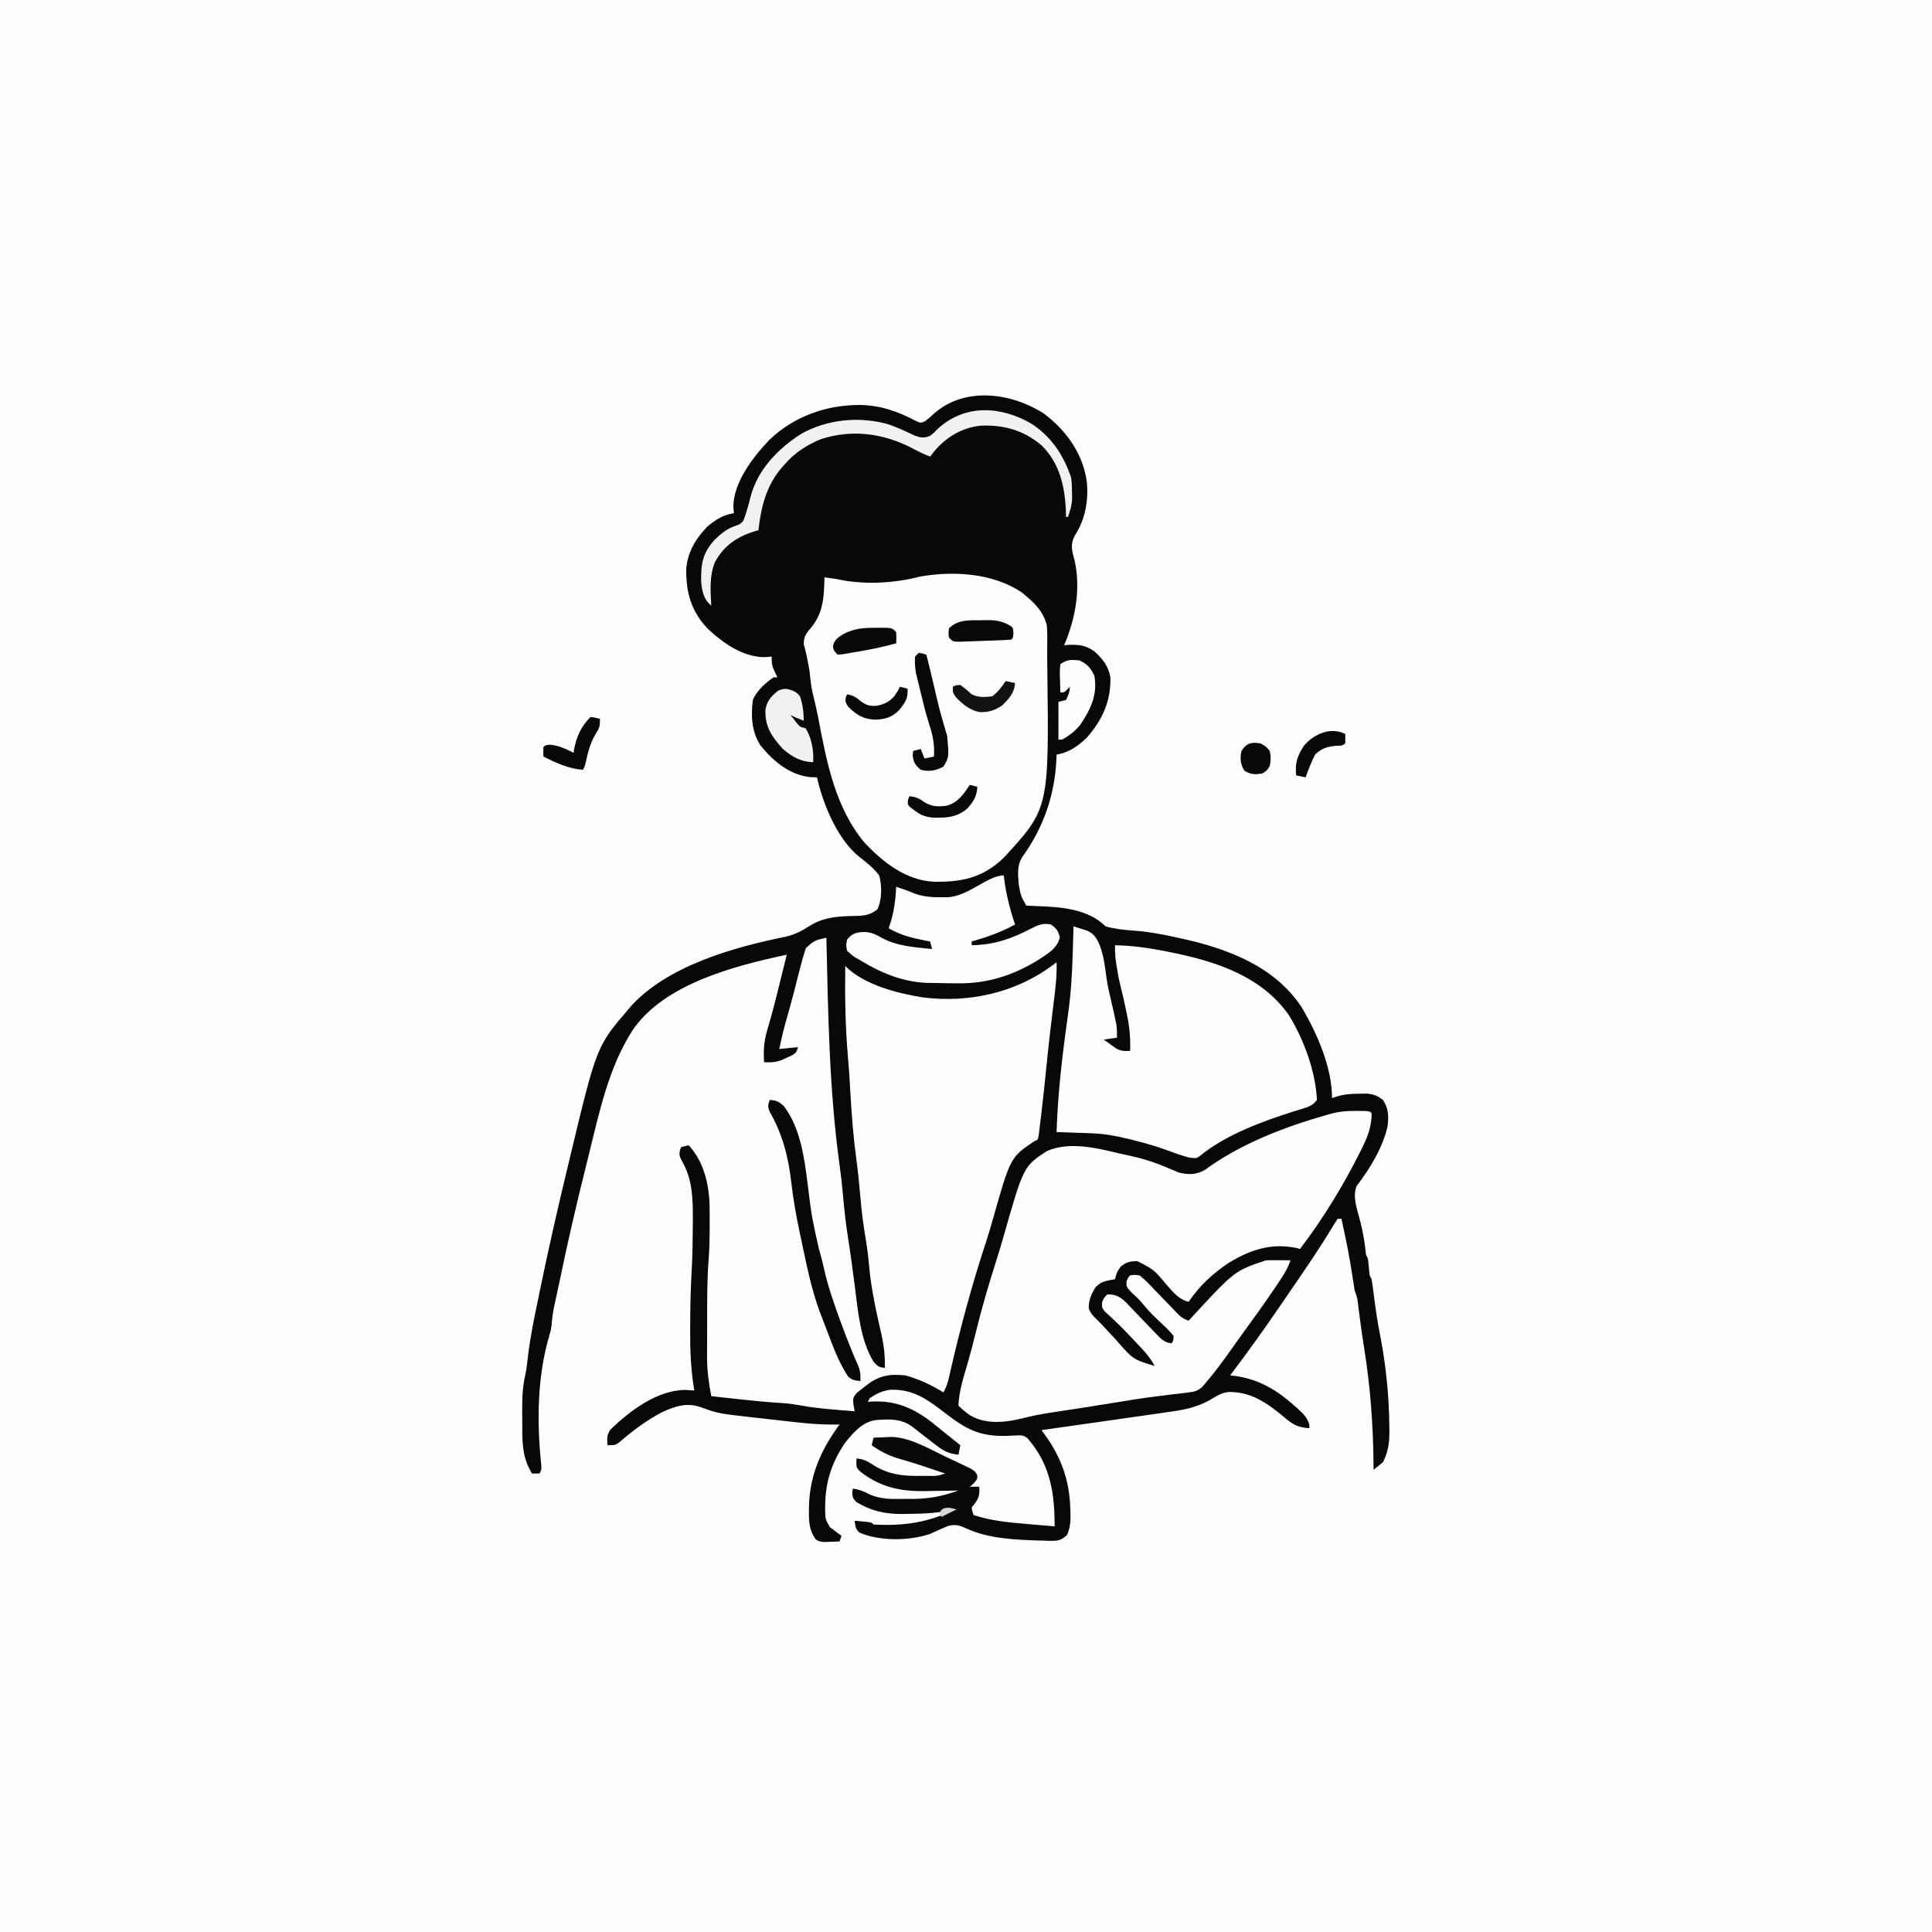
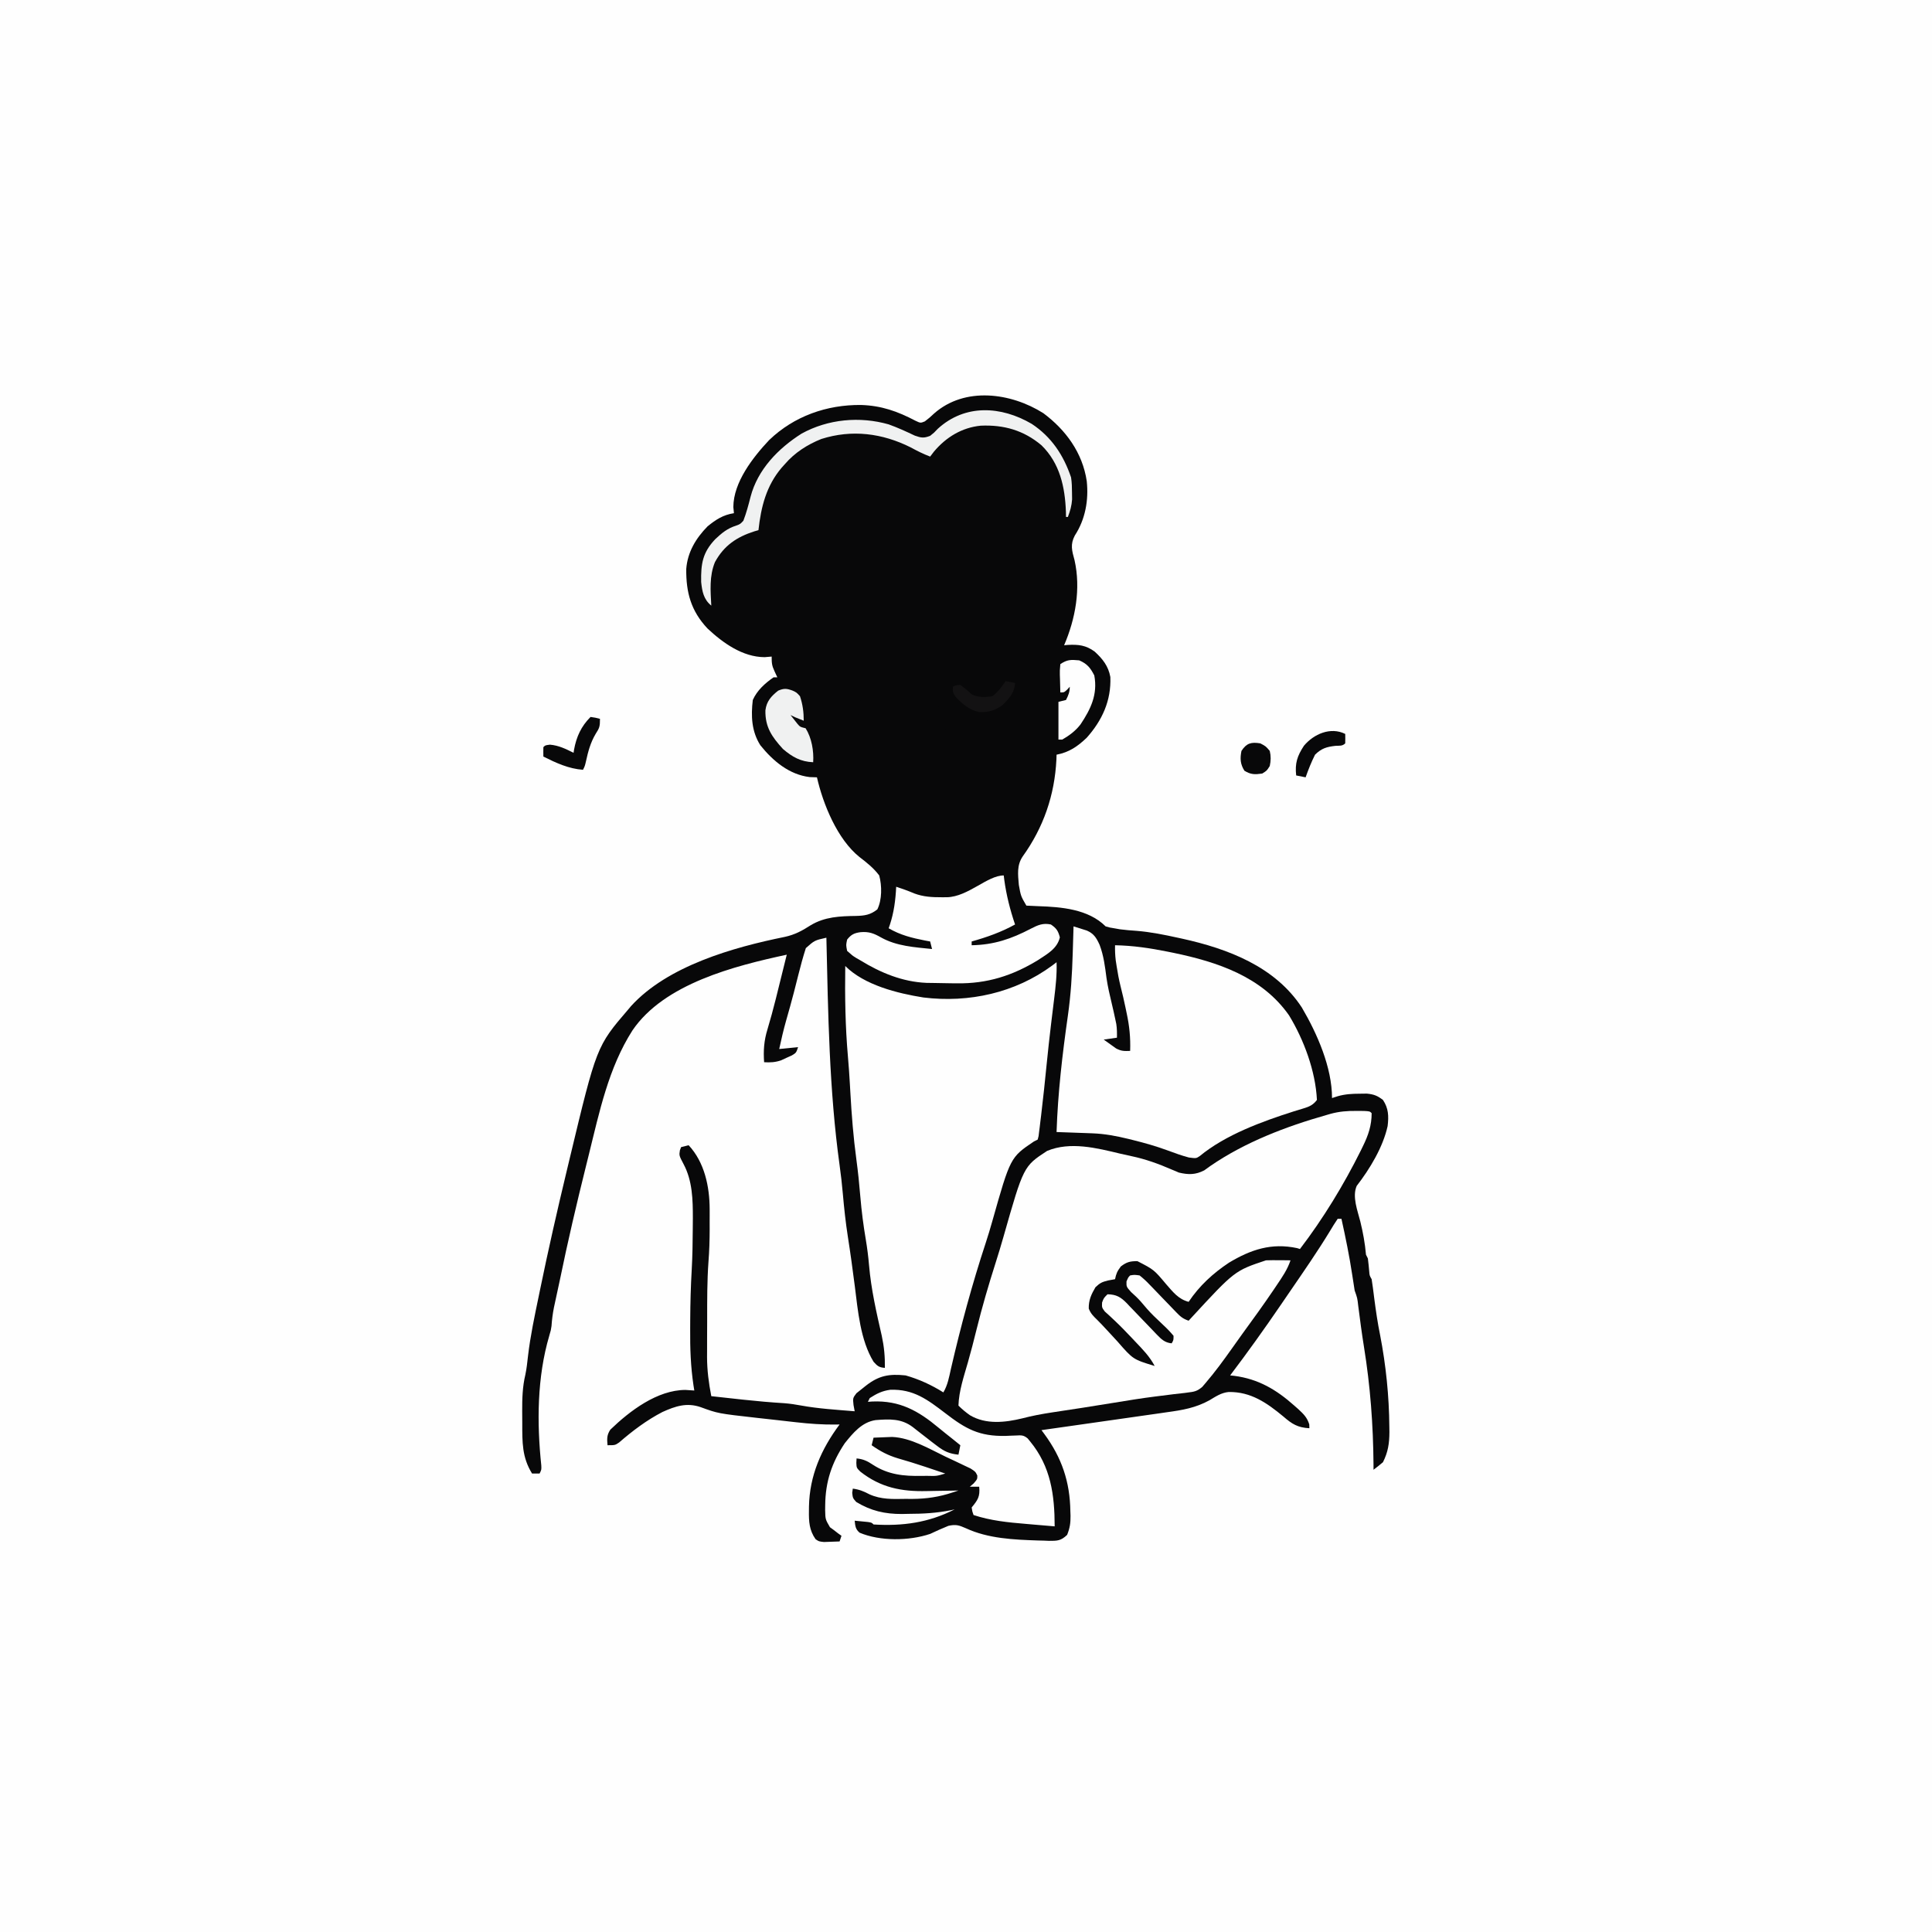
<svg xmlns="http://www.w3.org/2000/svg" version="1.1" width="1024" height="1024">
  <rect width="100%" height="100%" fill="#808080" stroke="none" />
  <path d="M0 0 C337.92 0 675.84 0 1024 0 C1024 337.92 1024 675.84 1024 1024 C686.08 1024 348.16 1024 0 1024 C0 686.08 0 348.16 0 0 Z " fill="#FEFEFE" transform="translate(0,0)" />
  <path d="M0 0 C11.915 8.892 20.763 20.972 23 36 C24.072 46.044 22.27 56.253 16.688 64.812 C14.186 69.538 15.11 72.8 16.531 77.912 C19.932 93.07 17.006 109.004 11 123 C11.944 122.913 11.944 122.913 12.906 122.824 C18.579 122.525 22.519 122.951 27.172 126.336 C31.428 130.21 34.472 134.061 35.508 139.828 C35.999 152.333 31.209 162.776 23 172 C18.12 176.662 13.659 179.725 7 181 C6.974 181.837 6.948 182.673 6.922 183.535 C5.999 202.481 0.058 219.622 -11 235 C-14.129 239.694 -13.453 244.5 -13 250 C-11.94 255.941 -11.94 255.941 -9 261 C-6.906 261.114 -4.811 261.221 -2.715 261.29 C9.497 261.691 23.824 262.824 33 272 C35.248 272.654 35.248 272.654 37.875 273.062 C38.739 273.218 39.602 273.374 40.492 273.535 C43.48 273.931 46.409 274.166 49.414 274.367 C56.903 274.971 64.176 276.451 71.5 278.062 C72.199 278.215 72.898 278.367 73.617 278.524 C97.853 283.869 122.805 293.3 137 315 C145.168 328.909 153 346.726 153 363 C153.998 362.676 154.995 362.353 156.023 362.02 C159.918 360.911 163.567 360.7 167.625 360.688 C168.896 360.671 170.167 360.654 171.477 360.637 C175.216 361.022 177.047 361.724 180 364 C182.962 368.443 183.098 372.547 182.475 377.826 C180.033 388.999 173.028 400.566 166.082 409.551 C163.585 415.203 166.543 422.653 168 428.438 C169.438 434.304 170.471 439.973 171 446 C171.33 446.66 171.66 447.32 172 448 C172.309 450.298 172.509 452.597 172.719 454.906 C172.892 457.054 172.892 457.054 174 459 C174.253 460.476 174.462 461.959 174.648 463.445 C174.765 464.349 174.882 465.252 175.002 466.182 C175.187 467.639 175.187 467.639 175.375 469.125 C176.232 475.696 177.169 482.195 178.5 488.688 C181.583 504.655 183.249 520.927 183.375 537.188 C183.389 538.16 183.403 539.133 183.417 540.135 C183.378 546.099 182.686 550.635 180 556 C178.375 557.384 176.712 558.726 175 560 C174.996 559.093 174.992 558.185 174.988 557.251 C174.822 536.145 173.306 515.746 169.939 494.911 C168.774 487.699 167.83 480.461 166.901 473.215 C166.42 468.977 166.42 468.977 165 465 C164.532 462.189 164.099 459.381 163.688 456.562 C162.185 446.618 160.166 436.818 158 427 C157.34 427 156.68 427 156 427 C154.558 429.117 153.241 431.236 151.938 433.438 C145.355 444.264 138.151 454.663 130.984 465.108 C129.257 467.626 127.534 470.146 125.812 472.668 C117.161 485.327 108.264 497.782 99 510 C99.727 510.075 100.454 510.15 101.203 510.227 C113.972 511.896 123.479 517.53 133 526 C134.06 526.936 134.06 526.936 135.141 527.891 C137.953 530.52 139.752 532.224 140.938 535.938 C140.968 536.958 140.968 536.958 141 538 C134.82 537.647 131.851 535.816 127.25 531.812 C118.444 524.519 109.975 518.613 98.223 518.785 C94.27 519.167 91.366 521.183 88.021 523.183 C80.762 527.187 73.713 528.395 65.562 529.5 C64.171 529.701 62.779 529.904 61.387 530.109 C58.451 530.536 55.514 530.954 52.576 531.362 C47.919 532.009 43.266 532.681 38.613 533.355 C32.042 534.306 25.47 535.243 18.895 536.169 C12.262 537.103 5.631 538.05 -1 539 C-0.514 539.655 -0.028 540.31 0.473 540.984 C9.772 553.614 14.117 566.438 14.312 582.062 C14.356 583.227 14.356 583.227 14.4 584.416 C14.443 588.292 14.05 590.873 12.598 594.523 C9.279 597.687 7.404 597.699 2.943 597.681 C2.013 597.642 1.083 597.603 0.125 597.562 C-0.843 597.54 -1.811 597.517 -2.808 597.493 C-15.692 597.057 -29.246 596.496 -41.062 591 C-44.745 589.38 -46.351 588.859 -50.32 589.723 C-53.612 591.032 -56.794 592.494 -60 594 C-71.187 597.76 -86.498 597.939 -97.383 593.363 C-99.609 591.487 -99.691 589.823 -100 587 C-98.52 587.14 -97.041 587.288 -95.562 587.438 C-94.739 587.519 -93.915 587.6 -93.066 587.684 C-91 588 -91 588 -90 589 C-74.665 589.947 -60.829 588.082 -47 581 C-47.637 581.14 -48.275 581.28 -48.932 581.424 C-56.497 582.958 -63.793 583.366 -71.5 583.375 C-72.646 583.399 -73.792 583.424 -74.973 583.449 C-84.016 583.48 -91.425 581.781 -99.188 577.062 C-101 575 -101 575 -101.312 572.25 C-101.209 571.508 -101.106 570.765 -101 570 C-97.621 570.436 -95.139 571.444 -92.176 573.02 C-85.957 575.816 -79.836 575.548 -73.125 575.438 C-71.321 575.448 -71.321 575.448 -69.48 575.459 C-61.871 575.405 -55.213 574.418 -48 572 C-47.01 571.67 -46.02 571.34 -45 571 C-45.876 571.021 -46.752 571.042 -47.655 571.063 C-50.965 571.132 -54.275 571.182 -57.585 571.22 C-59.007 571.24 -60.429 571.267 -61.85 571.302 C-75.234 571.623 -86.233 569.45 -97 561 C-99 559 -99 559 -99.125 556.375 C-99.084 555.591 -99.043 554.808 -99 554 C-95.462 554.332 -93.196 555.427 -90.312 557.375 C-82.222 562.617 -73.956 563.454 -64.5 563.25 C-63.513 563.245 -62.525 563.24 -61.508 563.234 C-56.592 563.366 -56.592 563.366 -52 562 C-54.729 561.081 -57.458 560.165 -60.188 559.25 C-61.005 558.975 -61.823 558.7 -62.666 558.416 C-67.459 556.813 -72.265 555.329 -77.125 553.938 C-82.421 552.347 -86.49 550.183 -91 547 C-90.67 545.68 -90.34 544.36 -90 543 C-87.897 542.889 -85.792 542.813 -83.688 542.75 C-82.516 542.704 -81.344 542.657 -80.137 542.609 C-70.23 543.05 -60.631 548.841 -51.835 553.063 C-49.849 554.012 -47.855 554.94 -45.859 555.867 C-44.591 556.473 -43.322 557.079 -42.055 557.688 C-40.915 558.228 -39.775 558.768 -38.601 559.324 C-36 561 -36 561 -35 563.066 C-35 565 -35 565 -36.938 567.25 C-37.958 568.116 -37.958 568.116 -39 569 C-37.35 569 -35.7 569 -34 569 C-33.508 574.286 -34.732 575.994 -38 580 C-37.68 582.124 -37.68 582.124 -37 584 C-27.891 586.988 -18.8 587.909 -9.312 588.688 C-7.821 588.817 -6.329 588.948 -4.838 589.08 C-1.226 589.397 2.387 589.702 6 590 C5.966 573.32 3.966 558.362 -7 545 C-7.43 544.473 -7.86 543.946 -8.304 543.403 C-10.529 541.562 -11.682 541.701 -14.535 541.848 C-15.422 541.879 -16.309 541.91 -17.223 541.941 C-18.16 541.981 -19.097 542.021 -20.062 542.062 C-33.951 542.325 -41.084 538.428 -52 530 C-61.463 522.775 -68.82 517.193 -81.117 517.602 C-85.469 518.203 -88.309 519.632 -92 522 C-92.33 522.66 -92.66 523.32 -93 524 C-92.212 523.942 -91.425 523.884 -90.613 523.824 C-76.094 523.223 -66.302 528.745 -55.54 537.72 C-53.122 539.73 -50.651 541.672 -48.188 543.625 C-46.791 544.749 -45.394 545.873 -44 547 C-44.33 548.65 -44.66 550.3 -45 552 C-49.789 551.509 -52.509 550.294 -56.312 547.375 C-57.257 546.658 -58.202 545.942 -59.176 545.203 C-60.574 544.113 -60.574 544.113 -62 543 C-62.86 542.335 -63.72 541.67 -64.605 540.984 C-66.117 539.811 -67.624 538.632 -69.125 537.445 C-75.178 532.779 -81.569 533.106 -88.941 533.685 C-96.22 534.8 -100.865 540.491 -105.25 545.938 C-112.144 556.25 -115.508 566.332 -115.625 578.75 C-115.636 579.608 -115.647 580.466 -115.658 581.349 C-115.545 586.281 -115.545 586.281 -113.102 590.469 C-112.408 590.974 -111.715 591.479 -111 592 C-110.257 592.577 -109.515 593.155 -108.75 593.75 C-108.173 594.163 -107.595 594.575 -107 595 C-107.33 595.99 -107.66 596.98 -108 598 C-109.77 598.081 -111.541 598.139 -113.312 598.188 C-114.299 598.222 -115.285 598.257 -116.301 598.293 C-119 598 -119 598 -120.73 596.801 C-124.085 592.043 -124.323 587.493 -124.25 581.812 C-124.24 580.675 -124.24 580.675 -124.229 579.515 C-123.928 563.111 -117.7 549.026 -108 536 C-108.982 536.02 -108.982 536.02 -109.985 536.041 C-117.069 536.123 -123.957 535.631 -130.992 534.828 C-132.1 534.704 -133.208 534.581 -134.349 534.453 C-136.677 534.191 -139.005 533.925 -141.333 533.656 C-144.857 533.252 -148.383 532.868 -151.91 532.484 C-172.426 530.178 -172.426 530.178 -181.629 526.816 C-188.999 524.28 -194.995 526.278 -201.887 529.387 C-210.293 533.743 -217.707 539.346 -224.844 545.531 C-227 547 -227 547 -231 547 C-231.281 543.617 -231.424 541.643 -229.523 538.762 C-219.166 528.762 -204.68 517.764 -189.75 517.688 C-188.166 517.783 -186.583 517.886 -185 518 C-185.142 517.122 -185.284 516.243 -185.431 515.338 C-186.929 505.292 -187.278 495.521 -187.188 485.375 C-187.181 483.768 -187.174 482.161 -187.168 480.554 C-187.119 471.609 -186.883 462.698 -186.363 453.767 C-185.973 446.658 -185.855 439.551 -185.823 432.433 C-185.813 430.505 -185.793 428.578 -185.773 426.651 C-185.763 416.829 -185.979 406.849 -190.688 398 C-193.074 393.482 -193.074 393.482 -192.645 390.688 C-192.325 389.852 -192.325 389.852 -192 389 C-190.68 388.67 -189.36 388.34 -188 388 C-179.603 397.013 -176.881 409.89 -176.867 421.965 C-176.866 423.096 -176.865 424.227 -176.863 425.393 C-176.867 426.562 -176.871 427.732 -176.875 428.938 C-176.871 430.073 -176.867 431.208 -176.863 432.377 C-176.87 438.204 -177.04 443.964 -177.496 449.773 C-178.229 459.926 -178.186 470.087 -178.185 480.262 C-178.188 483.691 -178.206 487.12 -178.225 490.549 C-178.228 492.766 -178.23 494.982 -178.23 497.199 C-178.241 498.709 -178.241 498.709 -178.252 500.249 C-178.23 507.334 -177.35 514.049 -176 521 C-171.625 521.483 -167.25 521.961 -162.875 522.438 C-161.657 522.572 -160.439 522.707 -159.184 522.846 C-151.82 523.644 -144.469 524.289 -137.077 524.745 C-134.168 524.986 -131.367 525.402 -128.5 525.938 C-119.098 527.646 -109.515 528.21 -100 529 C-100.205 527.898 -100.41 526.796 -100.621 525.66 C-101 522 -101 522 -99.062 519.438 C-98.052 518.633 -97.041 517.829 -96 517 C-95.336 516.47 -94.672 515.94 -93.988 515.395 C-87.106 510.039 -81.717 509.099 -73 510 C-65.874 512.027 -59.265 515.066 -53 519 C-50.703 515.135 -49.963 510.897 -49 506.562 C-43.803 484.043 -37.753 461.618 -30.516 439.668 C-29.266 435.874 -28.134 432.058 -27.046 428.214 C-17.487 394.432 -17.487 394.432 -5 386 C-4.34 385.67 -3.68 385.34 -3 385 C-2.484 383.155 -2.484 383.155 -2.254 380.891 C-2.084 379.565 -2.084 379.565 -1.91 378.212 C-1.738 376.746 -1.738 376.746 -1.562 375.25 C-1.435 374.224 -1.308 373.199 -1.177 372.142 C-0.064 362.969 0.878 353.778 1.798 344.584 C2.495 337.672 3.248 330.772 4.078 323.875 C4.216 322.725 4.216 322.725 4.357 321.553 C4.808 317.807 5.265 314.063 5.73 310.319 C6.522 303.852 7.245 297.522 7 291 C5.853 291.87 5.853 291.87 4.684 292.758 C-14.962 307.247 -39.39 312.647 -63.583 309.684 C-77.346 307.488 -94.844 303.156 -105 293 C-105.228 309.167 -104.981 325.086 -103.566 341.199 C-103.139 346.094 -102.803 350.989 -102.527 355.895 C-102.489 356.569 -102.451 357.243 -102.412 357.938 C-102.374 358.616 -102.336 359.295 -102.296 359.993 C-101.626 371.9 -100.707 383.712 -99.106 395.536 C-98.214 402.12 -97.547 408.692 -97 415.312 C-96.358 422.962 -95.385 430.481 -94.099 438.048 C-93.34 442.584 -92.774 447.083 -92.383 451.665 C-91.293 464.359 -88.469 476.646 -85.633 489.05 C-84.391 494.841 -83.898 500.102 -84 506 C-87.033 505.783 -87.958 505.047 -90 502.75 C-97.004 491.306 -98.286 475.692 -99.938 462.688 C-101.069 453.921 -102.247 445.169 -103.625 436.438 C-104.815 428.813 -105.619 421.185 -106.301 413.5 C-106.748 408.498 -107.295 403.536 -108 398.562 C-113.524 358.689 -114.077 318.181 -115 278 C-121.258 279.408 -121.258 279.408 -125.883 283.516 C-127.392 288.224 -128.688 292.951 -129.875 297.75 C-130.397 299.81 -130.921 301.87 -131.445 303.93 C-131.705 304.952 -131.964 305.973 -132.231 307.026 C-133.525 312.032 -134.929 317.005 -136.351 321.976 C-137.759 326.949 -138.912 331.947 -140 337 C-136.7 336.67 -133.4 336.34 -130 336 C-131 339 -131 339 -133.293 340.387 C-134.726 341.031 -134.726 341.031 -136.188 341.688 C-137.13 342.124 -138.072 342.561 -139.043 343.012 C-142.206 344.069 -144.689 344.182 -148 344 C-148.45 337.868 -148.063 332.551 -146.25 326.656 C-144.669 321.338 -143.2 316.016 -141.859 310.633 C-141.685 309.934 -141.511 309.236 -141.332 308.516 C-140.803 306.386 -140.276 304.255 -139.75 302.125 C-139.383 300.647 -139.016 299.169 -138.648 297.691 C-137.763 294.128 -136.881 290.564 -136 287 C-163.63 292.959 -200.911 302.33 -217.788 327.137 C-230.479 347.005 -235.295 370.303 -240.889 392.911 C-241.381 394.898 -241.875 396.884 -242.37 398.869 C-247.371 418.955 -252.086 439.085 -256.246 459.362 C-257.259 464.252 -258.329 469.128 -259.403 474.005 C-260.056 477.281 -260.466 480.509 -260.691 483.84 C-261 486 -261 486 -261.895 489.027 C-268.355 510.983 -268.482 535.072 -266.11 557.659 C-266 560 -266 560 -267 562 C-268.32 562 -269.64 562 -271 562 C-276.346 553.378 -276.186 545.382 -276.185 535.425 C-276.187 533.27 -276.206 531.116 -276.225 528.961 C-276.252 522.363 -276.086 516.081 -274.554 509.629 C-273.867 506.367 -273.523 503.114 -273.156 499.801 C-271.914 489.144 -269.676 478.685 -267.5 468.188 C-267.282 467.129 -267.065 466.07 -266.84 464.979 C-262.445 443.617 -257.624 422.365 -252.52 401.162 C-252.043 399.179 -251.568 397.194 -251.094 395.21 C-236.79 335.557 -236.79 335.557 -220 316 C-219.514 315.419 -219.028 314.837 -218.527 314.238 C-199.074 292.894 -164.328 283.098 -137 277.562 C-131.704 276.4 -127.892 274.337 -123.363 271.426 C-115.867 266.903 -107.874 266.59 -99.332 266.466 C-94.752 266.345 -91.735 265.947 -88 263 C-85.468 257.935 -85.522 250.42 -87 245 C-90.023 241.02 -93.533 238.245 -97.479 235.225 C-109.192 225.793 -116.732 207.331 -120 193 C-121.258 192.959 -122.516 192.918 -123.812 192.875 C-134.708 191.594 -143.332 184.314 -150 176 C-154.666 168.67 -155.023 160.477 -154 152 C-151.739 146.935 -147.549 143.16 -143 140 C-142.34 140 -141.68 140 -141 140 C-141.495 138.928 -141.99 137.855 -142.5 136.75 C-143.887 133.746 -144 132.541 -144 129 C-145.856 129.155 -145.856 129.155 -147.75 129.312 C-159.409 129.258 -169.872 121.758 -178.066 114.059 C-186.758 104.766 -189.404 95.043 -189.273 82.57 C-188.588 73.621 -184.195 66.352 -178 60 C-173.561 56.375 -169.719 53.883 -164 53 C-164.103 51.928 -164.206 50.855 -164.312 49.75 C-164.266 36.61 -153.948 23.423 -145.371 14.281 C-132.142 1.554 -114.769 -4.532 -96.645 -4.352 C-85.886 -4.024 -77.318 -1.009 -67.812 3.988 C-65.119 5.272 -65.119 5.272 -62.816 4.344 C-61.062 3.046 -59.504 1.706 -57.938 0.188 C-41.638 -14.207 -17.199 -10.872 0 0 Z " fill="#080809" transform="translate(553,219)" />
  <path d="M0 0 C1.963 0.01 1.963 0.01 3.965 0.02 C7.062 0.188 7.062 0.188 8.062 1.188 C8.086 7.641 6.262 12.978 3.438 18.688 C3.051 19.486 2.664 20.284 2.265 21.106 C-6.737 39.19 -17.644 57.121 -29.938 73.188 C-30.443 73.03 -30.948 72.873 -31.469 72.711 C-45.04 69.834 -55.932 73.459 -67.562 80.438 C-76.064 86.093 -83.243 92.692 -88.938 101.188 C-94.428 99.755 -97.271 95.909 -100.875 91.812 C-107.346 84.121 -107.346 84.121 -116.098 79.621 C-119.981 79.629 -121.774 80.062 -124.875 82.438 C-126.778 84.975 -127.332 86.205 -127.938 89.188 C-129.175 89.414 -130.413 89.641 -131.688 89.875 C-134.822 90.667 -135.883 91.136 -138.312 93.438 C-140.532 97.194 -141.983 100.331 -141.875 104.75 C-140.854 107.404 -139.49 108.713 -137.478 110.664 C-135.737 112.386 -134.075 114.167 -132.414 115.965 C-131.785 116.644 -131.156 117.322 -130.508 118.021 C-129.216 119.418 -127.927 120.816 -126.641 122.217 C-118.383 131.702 -118.383 131.702 -106.938 135.188 C-109.533 130.235 -113.175 126.509 -117 122.5 C-117.665 121.793 -118.329 121.086 -119.014 120.358 C-122.003 117.194 -125.011 114.074 -128.184 111.094 C-129.092 110.238 -130.001 109.382 -130.938 108.5 C-131.742 107.774 -132.546 107.049 -133.375 106.301 C-134.938 104.188 -134.938 104.188 -134.812 101.543 C-133.938 99.188 -133.938 99.188 -131.938 97.188 C-127.297 97.26 -124.92 98.646 -121.701 101.934 C-121.22 102.451 -120.738 102.968 -120.242 103.5 C-119.47 104.293 -119.47 104.293 -118.682 105.103 C-117.047 106.786 -115.429 108.485 -113.812 110.188 C-112.188 111.888 -110.559 113.584 -108.921 115.272 C-107.905 116.321 -106.896 117.377 -105.896 118.441 C-103.406 121.019 -101.596 122.817 -97.938 123.188 C-96.934 121.503 -96.934 121.503 -96.938 119.188 C-98.711 117.062 -100.413 115.295 -102.438 113.438 C-103.557 112.369 -104.674 111.299 -105.789 110.227 C-106.333 109.707 -106.878 109.188 -107.438 108.653 C-109.928 106.219 -112.16 103.588 -114.398 100.926 C-115.977 99.143 -117.67 97.594 -119.438 96 C-121.938 93.188 -121.938 93.188 -121.875 90.375 C-120.938 88.188 -120.938 88.188 -119.938 87.188 C-117.713 86.813 -117.713 86.813 -114.938 87.188 C-112.912 88.801 -111.275 90.312 -109.523 92.184 C-109.027 92.692 -108.531 93.2 -108.019 93.723 C-106.438 95.346 -104.875 96.984 -103.312 98.625 C-101.741 100.26 -100.165 101.89 -98.584 103.516 C-97.602 104.527 -96.626 105.544 -95.656 106.567 C-93.412 108.894 -92.059 110.147 -88.938 111.188 C-88.53 110.745 -88.123 110.302 -87.703 109.846 C-64.535 84.72 -64.535 84.72 -47.938 79.188 C-45.709 79.118 -43.479 79.103 -41.25 79.125 C-40.071 79.134 -38.891 79.143 -37.676 79.152 C-36.32 79.17 -36.32 79.17 -34.938 79.188 C-36.591 84.109 -39.365 88.111 -42.25 92.375 C-43.043 93.555 -43.043 93.555 -43.851 94.759 C-49.197 102.665 -54.789 110.385 -60.417 118.092 C-62.298 120.685 -64.149 123.299 -65.997 125.916 C-70.425 132.178 -74.941 138.362 -79.938 144.188 C-80.808 145.208 -80.808 145.208 -81.697 146.25 C-84.422 148.606 -86.029 148.868 -89.582 149.277 C-90.718 149.419 -91.854 149.561 -93.024 149.707 C-94.254 149.845 -95.483 149.983 -96.75 150.125 C-99.388 150.454 -102.026 150.786 -104.664 151.121 C-105.345 151.206 -106.025 151.291 -106.726 151.378 C-114.055 152.303 -121.336 153.484 -128.625 154.688 C-139.516 156.478 -150.417 158.174 -161.334 159.8 C-166.666 160.614 -171.846 161.569 -177.062 162.938 C-186.274 165.181 -196.383 166.288 -204.812 161.312 C-207.083 159.719 -208.976 158.149 -210.938 156.188 C-210.703 148.477 -208.081 140.773 -205.969 133.396 C-204.312 127.604 -202.811 121.787 -201.375 115.938 C-198.415 103.96 -194.974 92.176 -191.217 80.426 C-189.771 75.89 -188.392 71.344 -187.092 66.765 C-176.437 29.347 -176.437 29.347 -163.938 21.188 C-151.649 16.07 -137.516 19.684 -125.116 22.67 C-123.149 23.137 -121.173 23.561 -119.195 23.98 C-111.657 25.586 -104.871 28.035 -97.824 31.109 C-97.16 31.383 -96.496 31.656 -95.812 31.938 C-95.253 32.18 -94.694 32.422 -94.117 32.672 C-88.996 33.883 -85.285 33.881 -80.656 31.5 C-79.063 30.355 -79.063 30.355 -77.438 29.188 C-58.985 16.516 -37.368 8.277 -15.938 2.188 C-15.262 1.99 -14.586 1.792 -13.89 1.588 C-9.143 0.281 -4.928 -0.054 0 0 Z " fill="#FEFEFE" transform="translate(718.938,588.812)" />
-   <path d="M0 0 C6.055 4.991 11.261 9.621 13.137 17.402 C13.401 21.206 13.437 24.902 13.343 28.709 C13.278 32.555 13.331 36.397 13.387 40.242 C14.311 114.456 14.311 114.456 -9.836 140.637 C-20.82 151.148 -32.082 153.473 -46.578 153.223 C-61.426 152.565 -73.382 143.132 -83.305 132.738 C-99.048 114.081 -103.606 89.625 -108.032 66.289 C-108.941 61.732 -110.005 57.217 -111.094 52.7 C-111.797 49.493 -112.171 46.336 -112.465 43.07 C-112.744 40.596 -113.209 38.2 -113.711 35.762 C-113.958 34.509 -113.958 34.509 -114.211 33.23 C-114.639 31.224 -115.165 29.239 -115.711 27.262 C-115.711 22.829 -114.075 21.295 -111.344 17.961 C-105.165 10.112 -104.965 1.52 -104.711 -8.113 C-98.175 -7.216 -98.175 -7.216 -95.355 -6.591 C-82.391 -4.249 -67.166 -5.088 -54.504 -8.426 C-36.697 -11.653 -15.38 -10.491 0 0 Z " fill="#FEFEFE" transform="translate(541.711,314.113)" />
  <path d="M0 0 C1.453 0.448 2.903 0.906 4.352 1.367 C5.159 1.621 5.967 1.875 6.799 2.136 C10.693 3.664 12.154 6.129 13.828 9.832 C15.987 15.535 16.69 21.355 17.469 27.375 C18.143 31.974 19.185 36.437 20.27 40.953 C20.951 43.795 21.591 46.639 22.188 49.5 C22.346 50.253 22.505 51.006 22.668 51.781 C23.032 54.215 23.056 56.542 23 59 C19.535 59.495 19.535 59.495 16 60 C17.386 61.014 18.784 62.011 20.188 63 C20.965 63.557 21.742 64.114 22.543 64.688 C25.314 66.168 26.915 66.108 30 66 C30.251 59.024 29.609 52.685 28.125 45.875 C27.951 45.033 27.777 44.191 27.598 43.324 C26.789 39.461 25.919 35.624 24.938 31.801 C24.076 28.307 23.415 24.868 22.875 21.312 C22.707 20.236 22.54 19.16 22.367 18.051 C22.039 15.326 21.929 12.74 22 10 C31.464 10.169 40.478 11.507 49.75 13.375 C50.79 13.584 51.83 13.793 52.902 14.009 C76.299 18.866 99.829 26.656 114.188 47.117 C122.092 60.081 128.264 76.727 129 92 C126.978 94.632 125.021 95.547 121.887 96.473 C121.062 96.727 120.237 96.982 119.387 97.244 C118.051 97.649 118.051 97.649 116.688 98.062 C99.97 103.392 80.596 110.429 66.875 121.754 C65 123 65 123 61.125 122.5 C57.218 121.468 53.474 120.092 49.688 118.688 C43.702 116.488 37.689 114.785 31.5 113.25 C30.651 113.039 29.803 112.829 28.928 112.612 C22.601 111.078 16.472 109.919 9.945 109.684 C8.837 109.642 7.728 109.6 6.586 109.557 C5.444 109.517 4.302 109.478 3.125 109.438 C1.96 109.394 0.794 109.351 -0.406 109.307 C-3.271 109.201 -6.135 109.099 -9 109 C-8.316 88.306 -5.928 67.817 -3.002 47.329 C-1.44 36.346 -0.76 25.46 -0.438 14.375 C-0.394 12.975 -0.351 11.576 -0.307 10.176 C-0.201 6.784 -0.099 3.392 0 0 Z " fill="#FEFEFE" transform="translate(569,491)" />
  <path d="M0 0 C0.098 0.788 0.196 1.575 0.297 2.387 C1.42 10.571 3.362 18.177 6 26 C-1.401 30.076 -8.875 32.721 -17 35 C-17 35.66 -17 36.32 -17 37 C-5.204 36.788 4.063 33.639 14.438 28.188 C18.121 26.301 20.797 25.099 25 26 C27.966 28.03 28.825 29.343 29.75 32.812 C28.338 38.813 23.173 41.556 18.254 44.824 C4.597 53.185 -8.821 57.395 -24.75 57.188 C-25.814 57.177 -26.878 57.167 -27.974 57.157 C-30.983 57.119 -33.991 57.063 -37 57 C-38.296 56.982 -39.591 56.964 -40.926 56.945 C-53.632 56.407 -65.264 51.607 -76 45 C-76.736 44.577 -77.472 44.154 -78.23 43.719 C-80.188 42.5 -80.188 42.5 -83 40 C-83.625 36.875 -83.625 36.875 -83 34 C-80.872 31.299 -79.196 30.5 -75.812 30.062 C-71.378 29.697 -68.806 30.727 -65 32.883 C-56.706 37.516 -47.265 38.034 -38 39 C-38.495 37.02 -38.495 37.02 -39 35 C-39.918 34.83 -40.836 34.66 -41.781 34.484 C-48.814 33.096 -54.788 31.603 -61 28 C-60.795 27.417 -60.59 26.835 -60.379 26.234 C-58.164 19.495 -57.352 13.071 -57 6 C-53.731 7.063 -50.576 8.182 -47.414 9.539 C-42.575 11.349 -38.006 11.576 -32.875 11.562 C-31.956 11.561 -31.038 11.559 -30.092 11.557 C-18.818 11.263 -8.641 0 0 0 Z " fill="#FEFEFE" transform="translate(532,464)" />
  <path d="M0 0 C10.479 6.908 16.858 16.537 20.875 28.383 C21.318 31.177 21.359 33.902 21.375 36.73 C21.389 37.831 21.403 38.932 21.418 40.066 C21.179 43.47 20.401 46.18 19.188 49.355 C18.857 49.355 18.528 49.355 18.188 49.355 C18.173 48.435 18.159 47.515 18.145 46.566 C17.65 33.432 14.934 20.886 5.188 11.355 C-4.254 3.398 -14.804 0.436 -27.004 0.973 C-37.04 1.981 -45.355 7.061 -51.812 14.73 C-52.472 15.597 -53.132 16.463 -53.812 17.355 C-57.43 15.987 -60.733 14.332 -64.125 12.48 C-79.18 4.944 -95.257 2.88 -111.477 8.02 C-118.873 10.981 -125.605 15.28 -130.812 21.355 C-131.364 21.966 -131.916 22.577 -132.484 23.207 C-140.675 32.832 -143.459 44.009 -144.812 56.355 C-145.847 56.649 -145.847 56.649 -146.902 56.949 C-156.278 59.933 -163.104 64.499 -167.875 73.293 C-170.918 80.671 -170.225 88.536 -169.812 96.355 C-173.885 93.023 -174.654 88.871 -175.184 83.805 C-175.354 74.13 -174.436 68.261 -167.758 61.176 C-164.187 57.803 -161.261 55.392 -156.562 53.918 C-154.472 53.135 -154.472 53.135 -152.812 51.355 C-151.209 47.191 -150.113 43.007 -149.008 38.691 C-145.22 24.187 -134.357 13.051 -121.961 5.18 C-107.932 -2.551 -91.112 -4.073 -75.797 0.285 C-71.048 1.988 -66.49 4.073 -61.941 6.246 C-58.535 7.454 -57.153 7.647 -53.812 6.355 C-51.71 4.691 -51.71 4.691 -49.75 2.605 C-35.271 -10.614 -16.192 -9.468 0 0 Z " fill="#F0F1F1" transform="translate(546.812,224.645)" />
-   <path d="M0 0 C3.521 0.201 4.881 0.89 7.5 3.312 C16.215 14.768 18.312 30.61 20.062 44.438 C22.154 61.498 22.154 61.498 25.875 78.25 C26.917 81.974 27.929 85.679 28.762 89.457 C30.882 99.004 34.064 108.087 37.438 117.25 C37.79 118.209 37.79 118.209 38.15 119.187 C40.92 126.696 43.826 134.102 47.102 141.405 C48.038 144.111 48.177 146.16 48 149 C45.188 148.668 43.479 148.464 41.41 146.461 C37.273 140.057 34.453 133.277 31.806 126.157 C30.958 123.888 30.084 121.629 29.207 119.371 C28.595 117.769 27.985 116.166 27.375 114.562 C27.098 113.849 26.821 113.136 26.535 112.401 C21.803 99.718 19.258 86.153 16.438 72.938 C16.285 72.228 16.132 71.518 15.975 70.786 C14.038 61.721 12.421 52.719 11.375 43.5 C9.841 30.149 6.762 18.158 0.039 6.418 C-1.121 3.719 -1.064 2.685 0 0 Z " fill="#080809" transform="translate(408,583)" />
  <path d="M0 0 C2.188 1 2.188 1 4 3 C5.461 7.35 6 11.417 6 16 C1.25 14.125 1.25 14.125 -1 13 C-0.237 13.969 0.526 14.939 1.312 15.938 C1.956 16.755 1.956 16.755 2.613 17.59 C4.057 19.272 4.057 19.272 7 20 C10.214 25.135 11.386 32.016 11 38 C4.395 37.719 0.012 35.26 -5 31 C-10.895 24.534 -14.512 19.342 -14.316 10.473 C-13.7 5.652 -11.248 2.992 -7.562 0.062 C-4.451 -1.228 -3.148 -1.13 0 0 Z " fill="#F0F1F1" transform="translate(420,366)" />
  <path d="M0 0 C4.234 1.828 5.931 3.944 8 8 C9.876 18.018 6.168 25.766 0.699 33.945 C-1.998 37.442 -5.2 39.804 -9 42 C-9.66 42 -10.32 42 -11 42 C-11 35.4 -11 28.8 -11 22 C-9.68 21.67 -8.36 21.34 -7 21 C-5.747 18.557 -5 16.755 -5 14 C-5.454 14.495 -5.908 14.99 -6.375 15.5 C-8 17 -8 17 -10 17 C-10.081 14.541 -10.14 12.085 -10.188 9.625 C-10.213 8.926 -10.238 8.228 -10.264 7.508 C-10.293 5.477 -10.293 5.477 -10 2 C-6.274 -0.484 -4.413 -0.38 0 0 Z " fill="#FEFEFE" transform="translate(572,350)" />
  <path d="M0 0 C2.125 0.375 2.125 0.375 4 1 C5.312 6.195 6.574 11.399 7.802 16.614 C10.989 30.419 10.989 30.419 15 44 C16.037 55.227 16.037 55.227 13.062 60.312 C8.952 62.577 5.59 63.07 1 62 C-1.975 59.46 -2.904 58.084 -3.25 54.188 C-3.126 53.105 -3.126 53.105 -3 52 C-1.02 51.505 -1.02 51.505 1 51 C1.66 52.65 2.32 54.3 3 56 C5.475 55.505 5.475 55.505 8 55 C8.449 48.383 7.359 43.477 5.289 37.215 C3.496 31.573 2.144 25.814 0.75 20.062 C0.345 18.427 0.345 18.427 -0.069 16.758 C-0.319 15.715 -0.57 14.672 -0.828 13.598 C-1.167 12.198 -1.167 12.198 -1.513 10.77 C-2.043 7.758 -2.218 5.052 -2 2 C-1.34 1.34 -0.68 0.68 0 0 Z " fill="#080809" transform="translate(487,346)" />
-   <path d="M0 0 C0.815 -0.008 1.629 -0.015 2.469 -0.023 C8.497 -0.003 8.497 -0.003 10.75 2.25 C10.875 5.375 10.875 5.375 10.75 8.25 C2.796 10.365 -5.116 12.006 -13.25 13.25 C-13.989 13.387 -14.727 13.523 -15.488 13.664 C-17.375 14 -17.375 14 -20.25 14.25 C-22.25 12.25 -22.25 12.25 -22.812 9.938 C-22.049 6.29 -20.351 5.399 -17.367 3.363 C-11.569 0.314 -6.409 -0.062 0 0 Z " fill="#080809" transform="translate(464.25,332.75)" />
  <path d="M0 0 C2.625 0.375 2.625 0.375 5 1 C5 5.104 4.761 5.77 2.688 9 C-0.048 13.657 -1.269 18.247 -2.422 23.496 C-3 26 -3 26 -4 28 C-11.548 27.485 -18.287 24.356 -25 21 C-25.043 19.334 -25.041 17.666 -25 16 C-24 15 -24 15 -21.5 14.688 C-16.815 15.106 -13.174 16.922 -9 19 C-8.914 18.443 -8.827 17.886 -8.738 17.312 C-7.477 10.46 -4.966 4.966 0 0 Z " fill="#080809" transform="translate(313,380)" />
  <path d="M0 0 C0.838 -0.021 1.676 -0.041 2.539 -0.062 C7.68 -0.095 11.148 0.436 15.625 3.25 C16.625 4.25 16.625 4.25 16.75 6.75 C16.625 9.25 16.625 9.25 15.625 10.25 C11.23 10.606 6.822 10.719 2.415 10.863 C0.2 10.937 -2.014 11.028 -4.229 11.119 C-5.63 11.168 -7.032 11.215 -8.434 11.262 C-9.715 11.308 -10.997 11.354 -12.318 11.401 C-15.375 11.25 -15.375 11.25 -17.375 9.25 C-17.75 6.812 -17.75 6.812 -17.375 4.25 C-12.567 -0.558 -6.352 0.039 0 0 Z " fill="#080809" transform="translate(520.375,328.75)" />
  <path d="M0 0 C0.043 1.666 0.041 3.334 0 5 C-1.526 6.526 -3.066 6.188 -5.188 6.312 C-9.852 6.845 -12.539 7.617 -16 11 C-17.963 14.9 -19.539 18.888 -21 23 C-22.65 22.67 -24.3 22.34 -26 22 C-26.713 15.579 -25.446 11.682 -21.898 6.277 C-16.716 0.061 -7.78 -3.89 0 0 Z " fill="#080809" transform="translate(713,389)" />
  <path d="M0 0 C1.32 0.33 2.64 0.66 4 1 C4.375 6.122 2.837 8.322 -0.305 12.195 C-4.042 16.174 -7.636 17.173 -12.938 17.438 C-19.326 17.226 -22.961 15.039 -27.5 10.5 C-29 8 -29 8 -28.75 5.688 C-28.502 5.131 -28.255 4.574 -28 4 C-24.852 4.587 -23.193 5.521 -20.812 7.625 C-17.876 9.804 -16.029 10.348 -12.375 10.062 C-8.328 9.326 -5.869 8.037 -3 5 C-1.21 2.381 -1.21 2.381 0 0 Z " fill="#080809" transform="translate(477,364)" />
-   <path d="M0 0 C1.32 0.33 2.64 0.66 4 1 C3.753 6.07 2.034 8.669 -1.137 12.387 C-6.864 17.346 -12.369 17.513 -19.641 17.359 C-24.188 16.873 -26.413 15.79 -30 13 C-30.66 12.505 -31.32 12.01 -32 11.5 C-33 10 -33 10 -32.688 7.812 C-32.347 6.915 -32.347 6.915 -32 6 C-28.64 6.395 -27.003 6.998 -24.25 9.062 C-19.988 11.603 -16.843 11.689 -12 11 C-6.036 9.129 -3.345 4.994 0 0 Z " fill="#080809" transform="translate(514,416)" />
  <path d="M0 0 C2.475 0.495 2.475 0.495 5 1 C4.678 6.318 1.71 9.481 -2 13 C-5.85 15.595 -9.222 16.607 -13.914 16.418 C-19.105 15.378 -22.934 12.12 -26.5 8.375 C-28 6 -28 6 -28 3 C-26.375 2.188 -26.375 2.188 -24 2 C-20.875 4.375 -20.875 4.375 -18 7 C-14.525 8.737 -10.791 8.597 -7 8 C-3.904 5.562 -2.177 3.265 0 0 Z " fill="#131213" transform="translate(533,361)" />
  <path d="M0 0 C2.875 1.5 2.875 1.5 5 4 C5.66 6.801 5.61 9.192 5 12 C3.438 14.5 3.438 14.5 1 16 C-2.906 16.558 -5.051 16.584 -8.438 14.5 C-10.636 10.983 -10.812 8.041 -10 4 C-7.302 -0.151 -4.808 -0.785 0 0 Z " fill="#080809" transform="translate(668,394)" />
-   <path d="M0 0 C-3.96 1.98 -3.96 1.98 -8 4 C-8.33 3.34 -8.66 2.68 -9 2 C-8 0 -8 0 -6.188 -0.688 C-4 -1 -4 -1 0 0 Z " fill="#D6D6D7" transform="translate(507,800)" />
</svg>